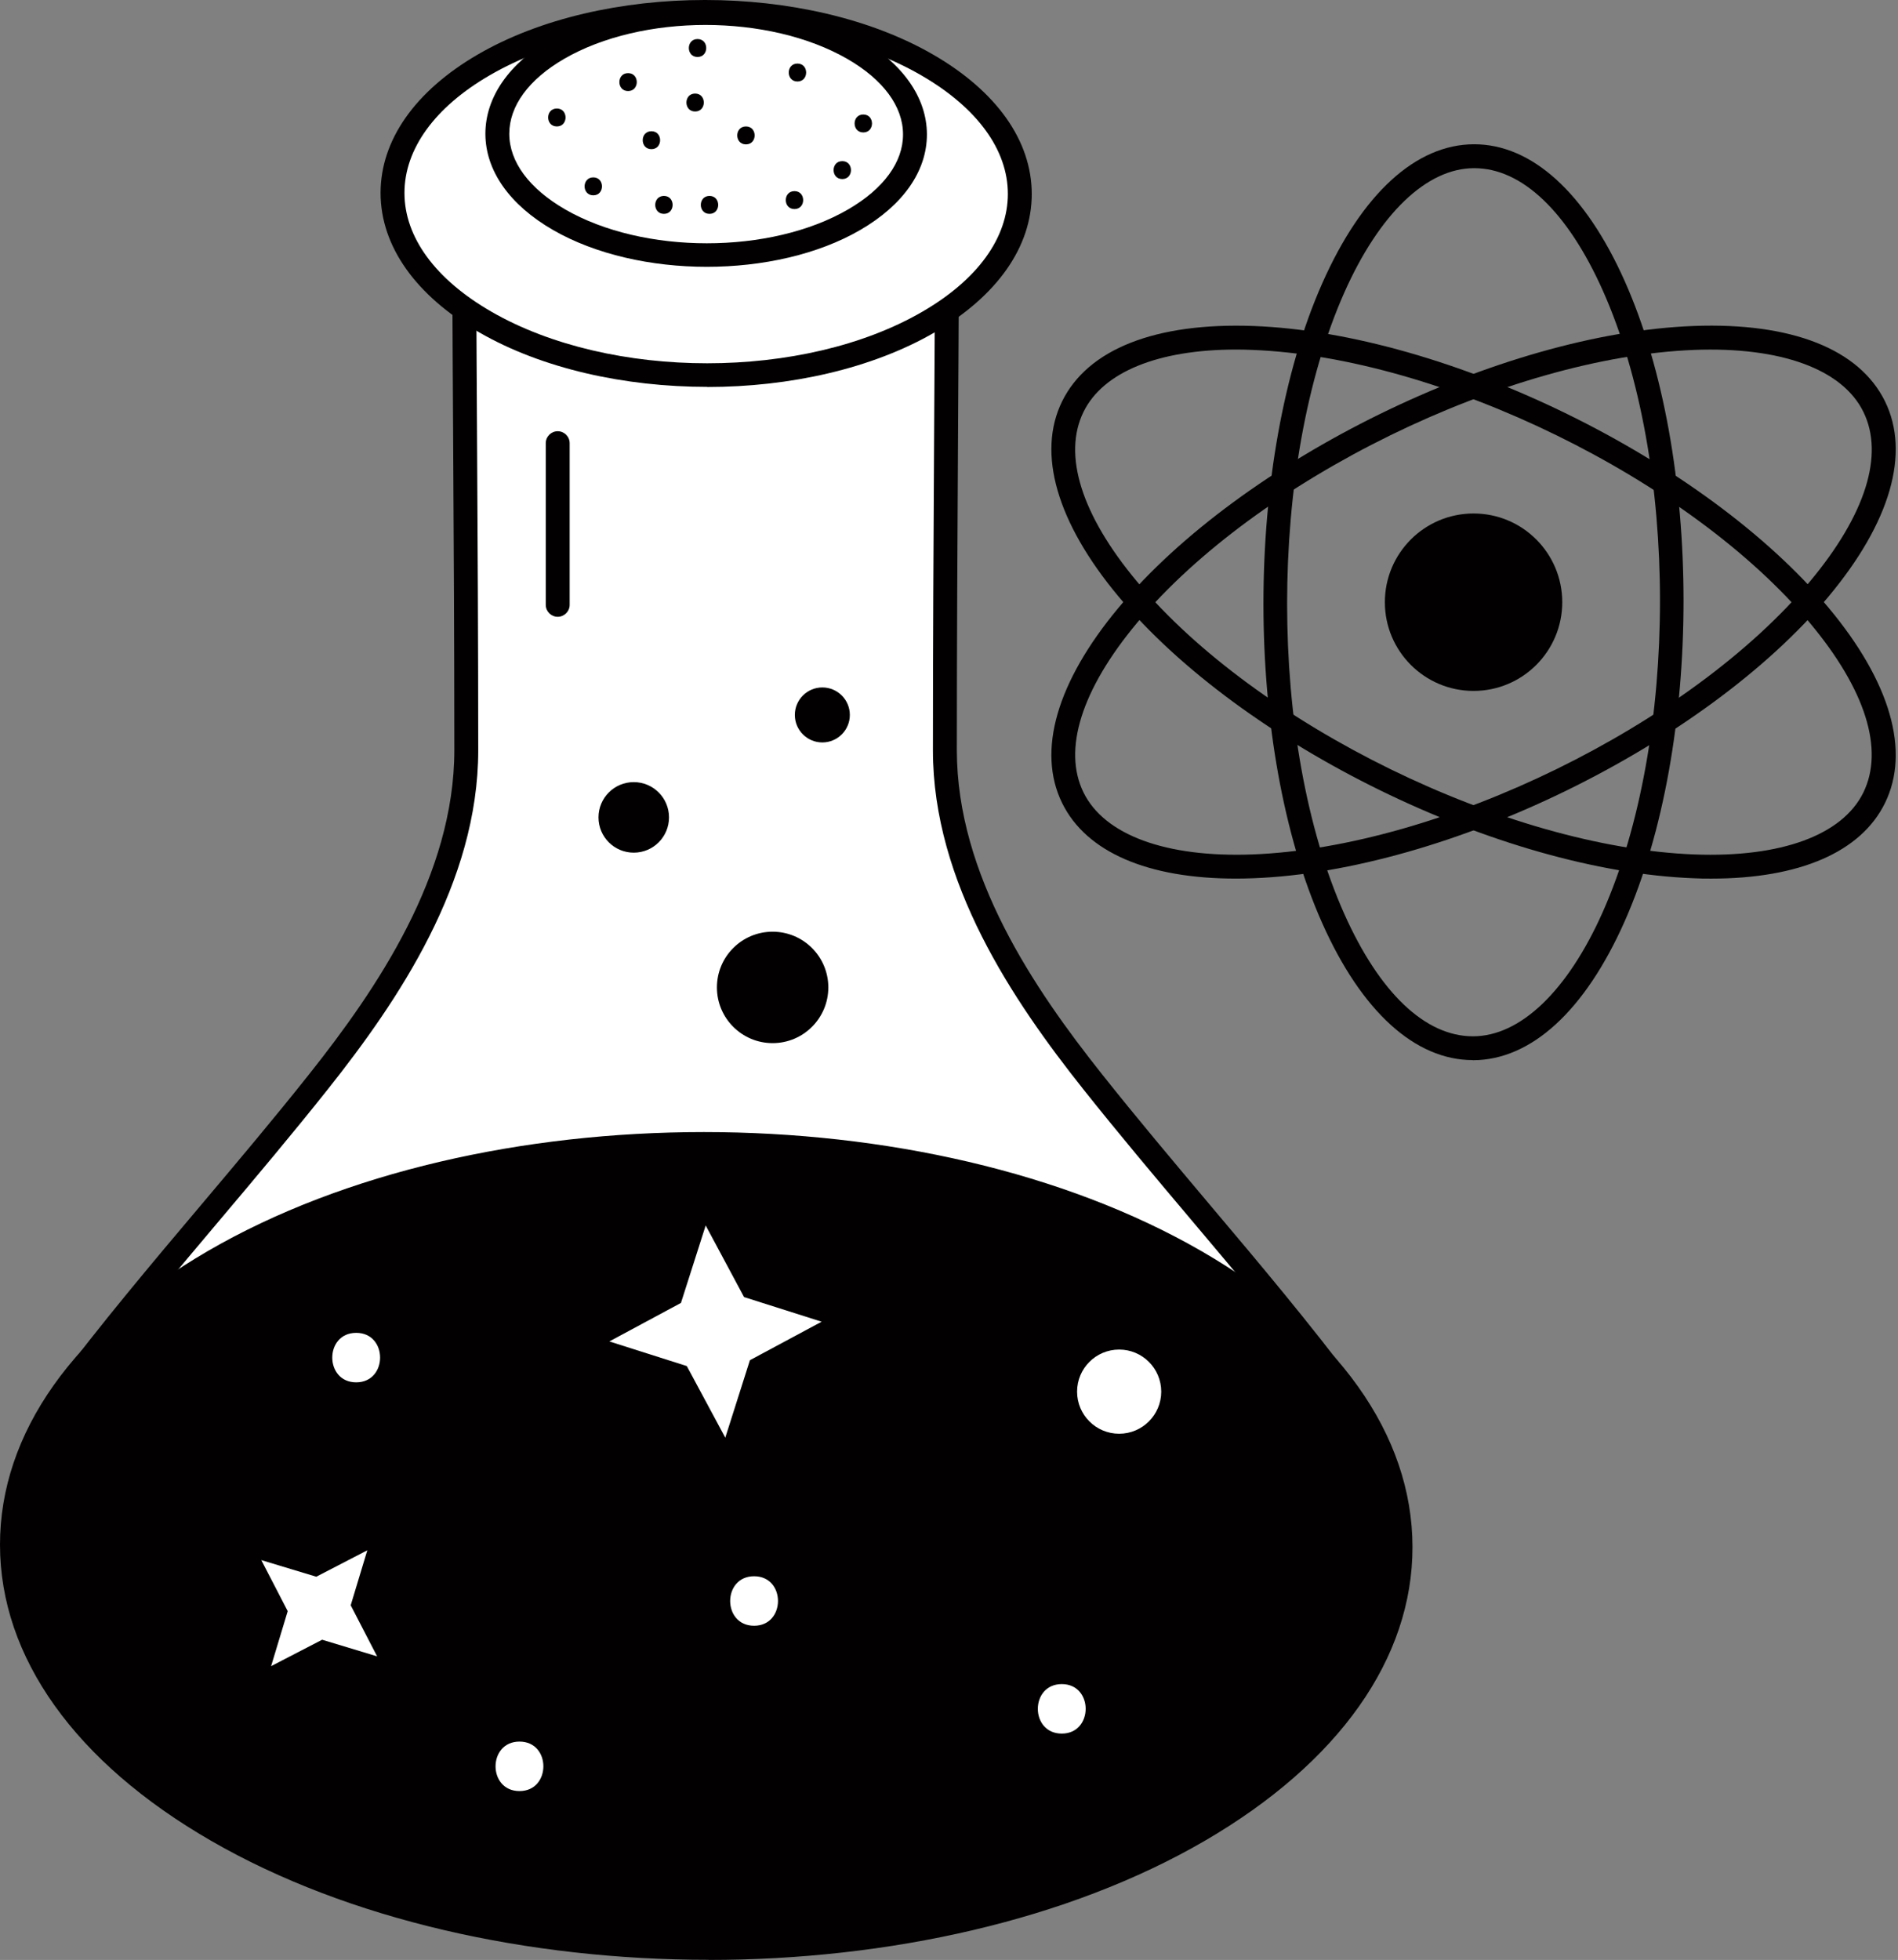
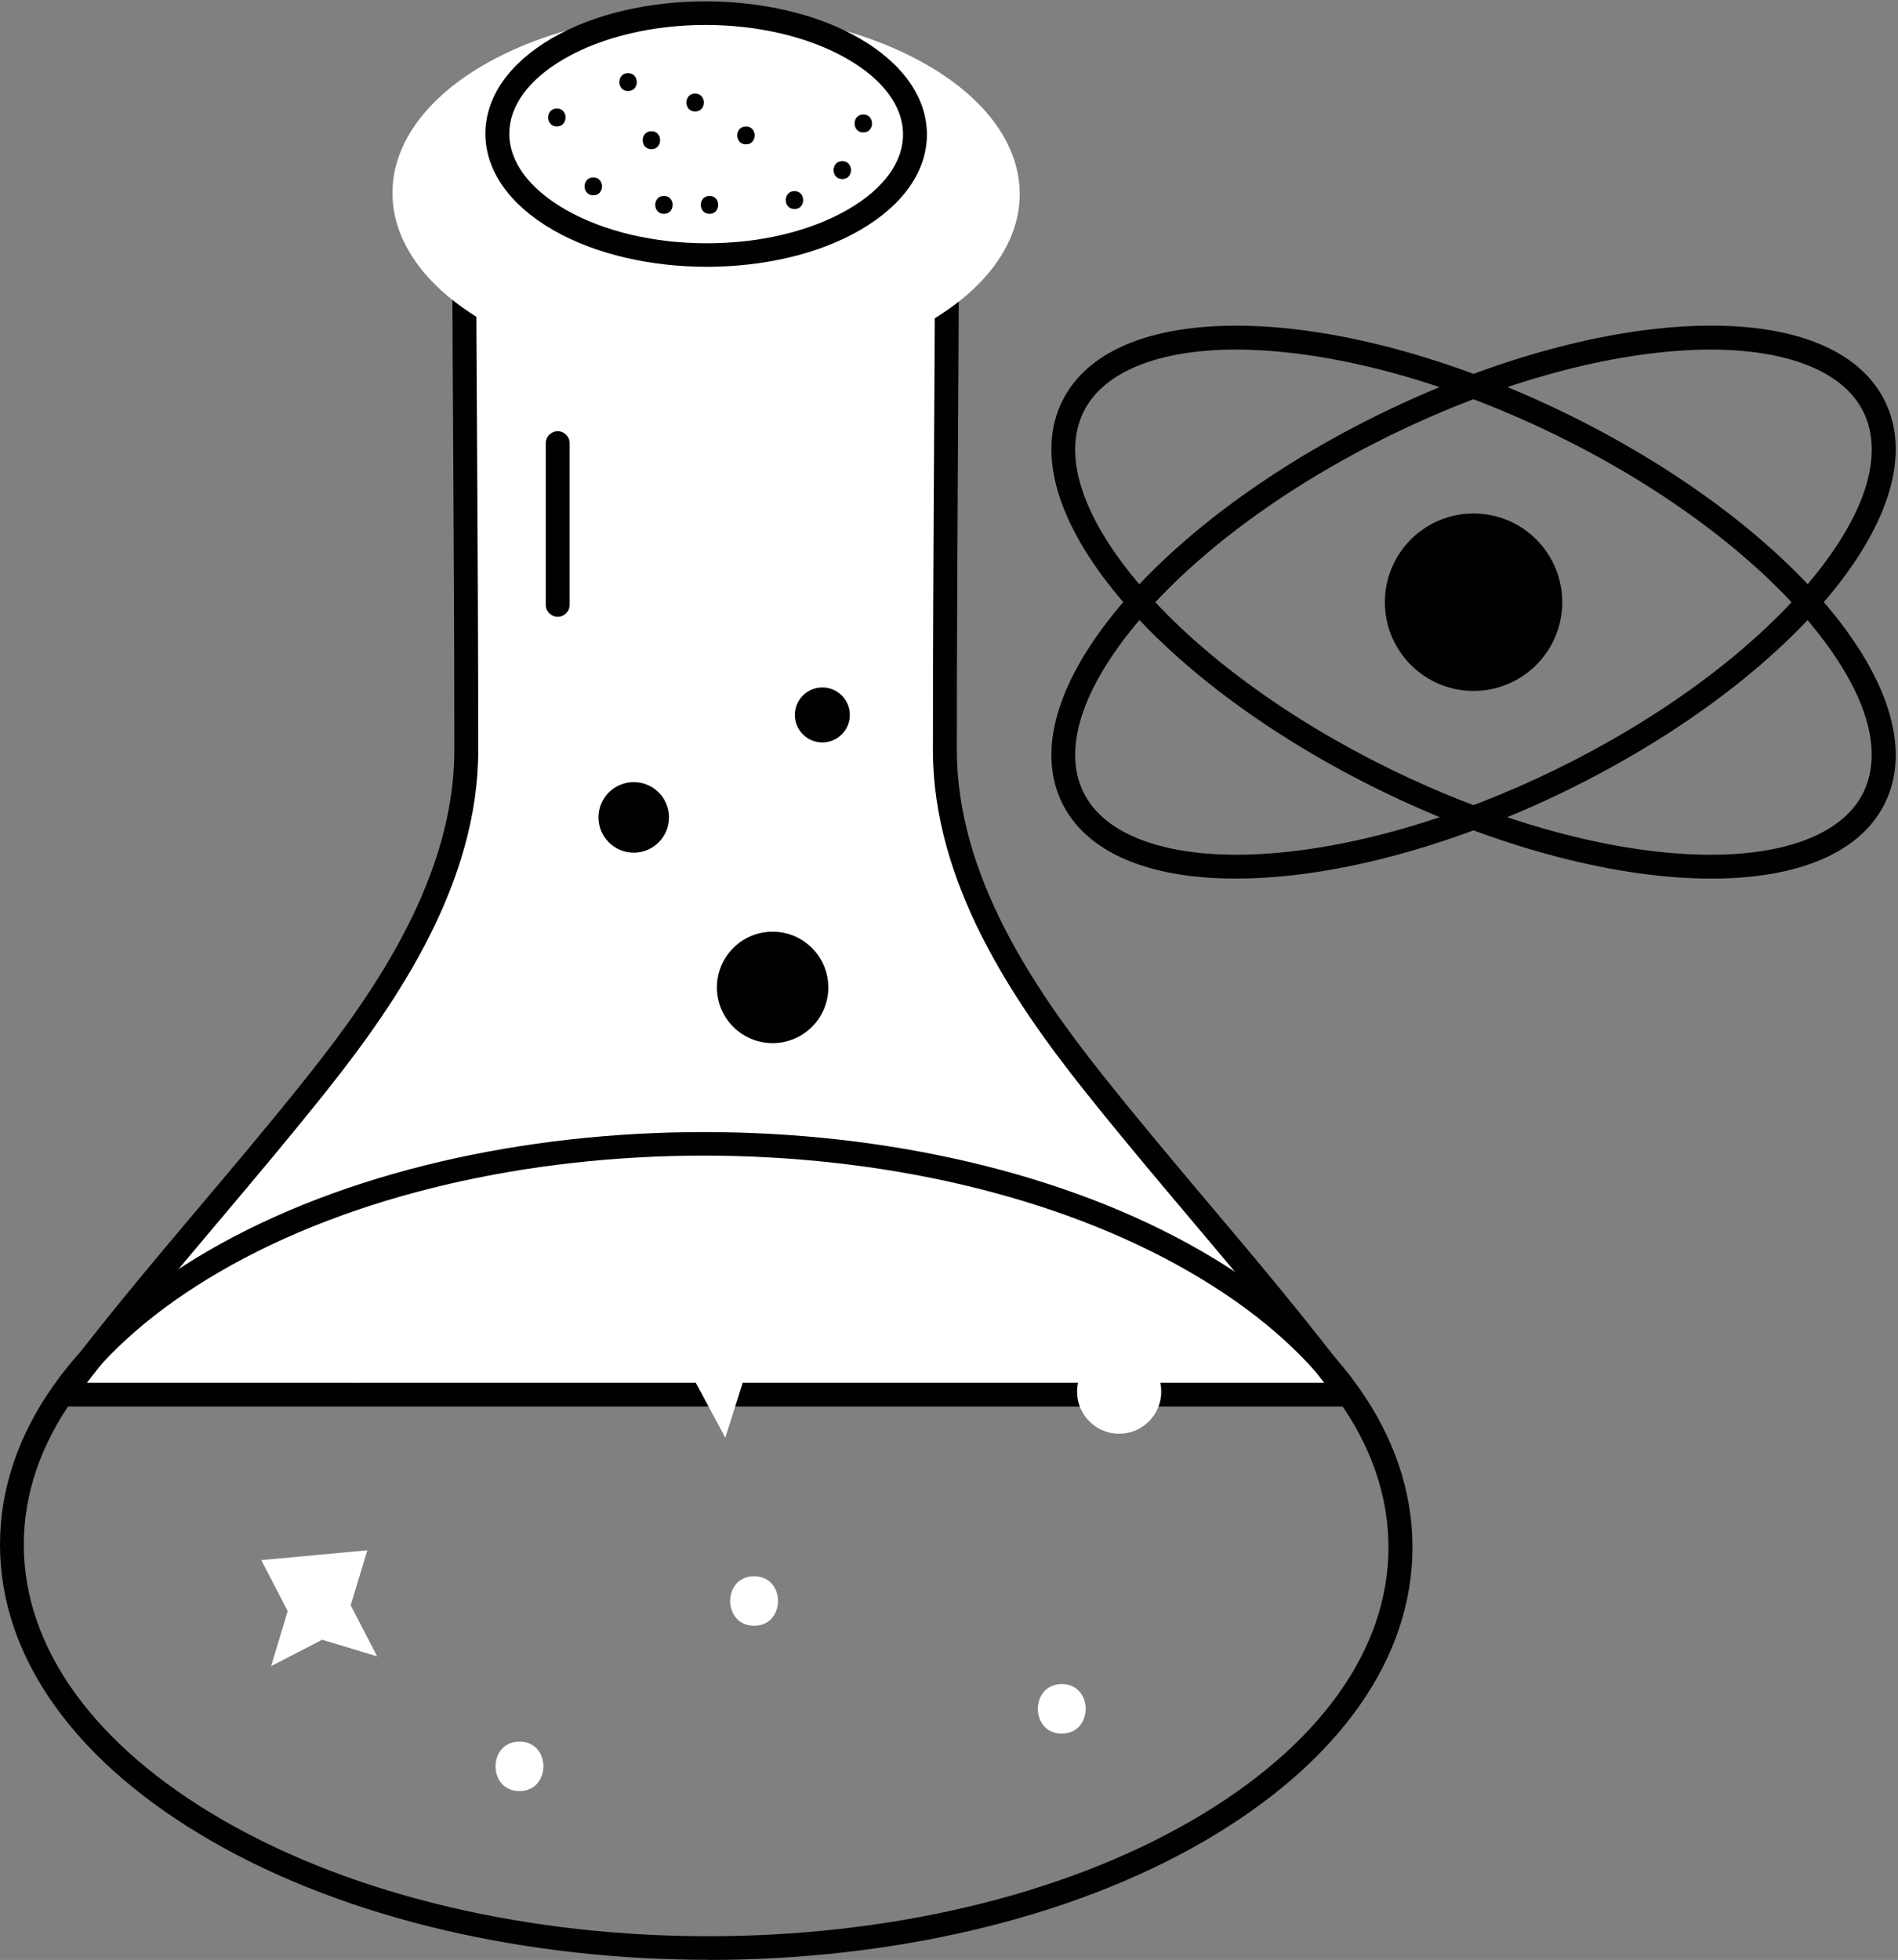
<svg xmlns="http://www.w3.org/2000/svg" width="309" height="319" viewBox="0 0 309 319">
  <rect x="0" y="0" width="309" height="319" fill="#808080" stroke="none" />
  <path d="M75.559 44.85C75.676 70.595 75.89 96.34 75.89 122.066C75.89 142.402 64.058 160.636 51.857 175.989C38.177 193.231 23.446 209.305 10.213 226.955H219.445C206.232 209.285 191.481 193.231 177.801 175.989C165.6 160.616 153.768 142.402 153.768 122.066C153.768 96.321 153.982 70.576 154.099 44.85" fill="white" />
  <path d="M219.468 228.921H10.236C9.496 228.921 8.835 228.512 8.504 227.851C8.173 227.189 8.251 226.411 8.679 225.807C16.424 215.455 24.811 205.511 32.926 195.898C38.705 189.048 44.679 181.964 50.362 174.803C61.357 160.948 73.967 142.441 73.967 122.086C73.967 105.059 73.869 87.72 73.772 70.985C73.714 62.286 73.675 53.588 73.636 44.87C73.636 43.8 74.492 42.924 75.582 42.924C76.652 42.924 77.528 43.78 77.528 44.87C77.567 53.568 77.606 62.267 77.664 70.965C77.761 87.72 77.859 105.059 77.859 122.106C77.859 143.667 64.801 162.894 53.417 177.236C47.696 184.436 41.702 191.558 35.903 198.427C28.645 207.029 21.172 215.902 14.166 225.048H215.576C208.57 215.902 201.098 207.029 193.839 198.427C188.04 191.558 182.046 184.436 176.325 177.236C164.941 162.894 151.884 143.667 151.884 122.106C151.884 105.059 151.981 87.74 152.078 70.965C152.137 62.267 152.176 53.568 152.215 44.87C152.215 43.8 153.129 42.963 154.161 42.924C155.231 42.924 156.107 43.8 156.107 44.87C156.068 53.568 156.029 62.267 155.97 70.985C155.873 87.74 155.776 105.059 155.776 122.086C155.776 142.461 168.386 160.967 179.381 174.803C185.063 181.964 191.037 189.048 196.817 195.917C204.931 205.53 213.318 215.474 221.044 225.827C221.492 226.411 221.55 227.208 221.219 227.87C220.888 228.532 220.207 228.94 219.487 228.94L219.468 228.921Z" fill="#020000" />
-   <path d="M194.635 205.334C150.344 179.764 78.771 179.764 34.772 205.334C-9.227 230.904 -8.993 272.353 35.298 297.924C79.588 323.494 151.161 323.494 195.141 297.924C239.139 272.353 238.906 230.904 194.615 205.334" fill="#020000" />
  <path d="M115.358 318.978C86.051 318.978 56.725 312.518 34.347 299.596C12.221 286.831 0.019 269.725 2.36174e-05 251.453C-0.019 233.296 11.987 216.328 33.802 203.64C78.267 177.797 150.853 177.797 195.61 203.64C217.736 216.405 229.937 233.511 229.957 251.783C229.976 269.939 217.97 286.908 196.136 299.616C173.913 312.537 144.645 318.998 115.358 318.998V318.978ZM114.599 188.091C86.013 188.091 57.446 194.396 35.748 207.006C15.179 218.955 3.853 234.756 3.873 251.453C3.892 268.285 15.412 284.184 36.273 296.23C79.96 321.45 150.794 321.45 194.17 296.23C214.759 284.262 226.084 268.48 226.045 251.783C226.026 234.951 214.525 219.052 193.645 207.006C171.811 194.396 143.166 188.091 114.58 188.091H114.599Z" fill="#020000" />
  <path d="M150.944 10.584C130.939 -0.975 98.617 -0.956 78.728 10.584C58.86 22.143 58.957 40.863 78.962 52.403C98.967 63.962 131.289 63.943 151.177 52.403C171.046 40.844 170.949 22.124 150.944 10.584Z" fill="white" />
-   <path d="M115.141 62.967C101.713 62.967 88.267 60.009 78.011 54.093C67.678 48.119 61.977 40.082 61.957 31.423C61.957 22.822 67.561 14.823 77.758 8.888C98.133 -2.963 131.409 -2.963 151.92 8.888C162.253 14.862 167.955 22.899 167.974 31.559C167.974 40.16 162.37 48.158 152.173 54.093C141.976 60.009 128.568 62.987 115.141 62.987V62.967ZM114.81 3.848C102.083 3.848 89.395 6.65 79.724 12.255C70.772 17.451 65.849 24.262 65.849 31.403C65.849 38.603 70.87 45.453 79.957 50.707C99.398 61.936 130.903 61.936 150.207 50.707C159.159 45.512 164.082 38.701 164.082 31.559C164.082 24.359 159.062 17.509 149.974 12.255C140.263 6.65 127.517 3.848 114.79 3.848H114.81Z" fill="#020000" />
  <path d="M138.94 7.896C125.629 0.209 104.087 0.209 90.855 7.896C77.622 15.582 77.7 28.056 91.01 35.743C104.34 43.429 125.863 43.429 139.096 35.743C152.328 28.056 152.27 15.582 138.94 7.896Z" fill="white" />
  <path d="M115.081 43.428C106.032 43.428 96.963 41.424 90.036 37.435C82.952 33.348 79.041 27.783 79.022 21.789C79.022 15.815 82.874 10.288 89.861 6.221C103.619 -1.777 126.056 -1.777 139.892 6.221C146.975 10.308 150.887 15.873 150.906 21.867C150.906 27.841 147.053 33.368 140.047 37.435C133.178 41.424 124.129 43.428 115.061 43.428H115.081ZM114.866 4.061C106.518 4.061 98.17 5.91 91.826 9.588C86.066 12.935 82.913 17.255 82.913 21.77C82.913 26.323 86.144 30.682 91.982 34.068C104.747 41.443 125.433 41.443 138.102 34.068C143.862 30.721 147.034 26.381 147.014 21.867C147.014 17.313 143.784 12.954 137.946 9.588C131.563 5.91 123.195 4.061 114.847 4.061H114.866Z" fill="#020000" />
  <path d="M125.785 169.781C130.793 169.781 134.853 165.721 134.853 160.713C134.853 155.704 130.793 151.645 125.785 151.645C120.777 151.645 116.717 155.704 116.717 160.713C116.717 165.721 120.777 169.781 125.785 169.781Z" fill="#020000" />
  <path d="M103.176 138.78C106.347 138.78 108.917 136.21 108.917 133.04C108.917 129.869 106.347 127.299 103.176 127.299C100.006 127.299 97.436 129.869 97.436 133.04C97.436 136.21 100.006 138.78 103.176 138.78Z" fill="#020000" />
  <path d="M133.88 120.84C136.352 120.84 138.356 118.836 138.356 116.364C138.356 113.893 136.352 111.889 133.88 111.889C131.408 111.889 129.404 113.893 129.404 116.364C129.404 118.836 131.408 120.84 133.88 120.84Z" fill="#020000" />
  <path d="M99.203 218.333L111.813 222.342L118.079 233.998L122.088 221.388L133.764 215.122L121.134 211.113L114.888 199.457L110.86 212.067L99.203 218.333Z" fill="white" />
-   <path d="M42.539 253.924L46.84 262.233L44.135 271.185L52.444 266.884L61.396 269.589L57.095 261.28L59.8 252.328L51.491 256.629L42.539 253.924Z" fill="white" />
+   <path d="M42.539 253.924L46.84 262.233L44.135 271.185L52.444 266.884L61.396 269.589L57.095 261.28L59.8 252.328L42.539 253.924Z" fill="white" />
  <path d="M172.86 282.162C178.036 282.162 178.055 274.105 172.86 274.105C167.664 274.105 167.664 282.162 172.86 282.162Z" fill="white" />
  <path d="M57.991 224.992C63.167 224.992 63.186 216.936 57.991 216.936C52.795 216.936 52.795 224.992 57.991 224.992Z" fill="white" />
  <path d="M122.77 264.609C127.946 264.609 127.966 256.553 122.77 256.553C117.574 256.553 117.574 264.609 122.77 264.609Z" fill="white" />
  <path d="M84.575 291.519C89.751 291.519 89.77 283.463 84.575 283.463C79.379 283.463 79.379 291.519 84.575 291.519Z" fill="white" />
  <path d="M182.201 233.356C185.984 233.356 189.051 230.289 189.051 226.506C189.051 222.723 185.984 219.656 182.201 219.656C178.418 219.656 175.352 222.723 175.352 226.506C175.352 230.289 178.418 233.356 182.201 233.356Z" fill="white" />
  <path d="M90.797 100.389C89.727 100.389 88.852 99.513 88.852 98.443V72.133C88.852 71.063 89.727 70.188 90.797 70.188C91.868 70.188 92.743 71.063 92.743 72.133V98.443C92.743 99.513 91.868 100.389 90.797 100.389Z" fill="#020000" />
  <path d="M239.9 112.454C247.875 112.454 254.339 105.99 254.339 98.015C254.339 90.041 247.875 83.576 239.9 83.576C231.926 83.576 225.461 90.041 225.461 98.015C225.461 105.99 231.926 112.454 239.9 112.454Z" fill="#020000" />
-   <path d="M239.782 172.543C230.383 172.543 221.684 164.642 215.282 150.3C202.497 121.655 202.497 74.893 215.282 46.073C221.743 31.517 230.519 23.5 239.977 23.48H239.996C249.395 23.48 258.094 31.381 264.496 45.723C277.281 74.368 277.281 121.13 264.496 149.969C258.035 164.525 249.279 172.543 239.802 172.562H239.782V172.543ZM239.996 27.372C232.271 27.372 224.565 34.767 218.843 47.65C206.447 75.613 206.447 120.935 218.843 148.724C224.584 161.587 232.018 168.67 239.802 168.67C247.527 168.67 255.233 161.276 260.954 148.393C273.35 120.429 273.35 75.088 260.954 47.319C255.214 34.456 247.78 27.372 240.016 27.372H239.996Z" fill="#020000" />
  <path d="M201.194 143C186.833 143 176.831 138.68 172.919 130.702C168.774 122.256 172.044 110.97 182.124 98.885C202.226 74.813 244.22 54.244 275.726 53.057C291.663 52.454 302.697 56.813 306.881 65.317C311.026 73.762 307.757 85.049 297.676 97.114C277.574 121.186 235.58 141.755 204.055 142.942C203.082 142.981 202.129 143 201.194 143ZM275.803 55.003L275.881 56.949C245.329 58.117 204.6 78.043 185.101 101.395C176.072 112.215 172.978 122.023 176.403 128.989C179.808 135.917 189.849 139.595 203.899 139.069C234.471 137.902 275.181 117.975 294.679 94.623C303.709 83.804 306.803 74.015 303.359 67.029C299.953 60.082 289.912 56.424 275.842 56.949L275.765 55.003H275.803Z" fill="#020000" />
  <path d="M278.606 143.003C277.672 143.003 276.718 143.003 275.745 142.945C244.22 141.758 202.226 121.189 182.124 97.117C172.044 85.052 168.774 73.746 172.919 65.32C177.103 56.816 188.137 52.476 204.075 53.06C235.58 54.247 277.574 74.816 297.676 98.888C307.757 110.953 311.026 122.259 306.881 130.705C302.969 138.683 292.967 143.003 278.606 143.003ZM201.272 56.893C188.584 56.893 179.594 60.532 176.403 67.032C172.978 74.018 176.052 83.806 185.082 94.626C204.58 117.978 245.29 137.905 275.862 139.072C289.931 139.598 299.953 135.939 303.359 128.992C306.783 122.006 303.709 112.218 294.66 101.398C275.161 78.046 234.451 58.119 203.88 56.952C202.985 56.913 202.09 56.893 201.233 56.893H201.272Z" fill="#020000" />
  <path d="M140.549 21.556C142.436 21.556 142.436 18.637 140.549 18.637C138.661 18.637 138.661 21.556 140.549 21.556Z" fill="#020000" />
-   <path d="M129.828 13.265C131.715 13.265 131.715 10.346 129.828 10.346C127.94 10.346 127.94 13.265 129.828 13.265Z" fill="#020000" />
  <path d="M121.443 23.499C123.331 23.499 123.331 20.58 121.443 20.58C119.555 20.58 119.555 23.499 121.443 23.499Z" fill="#020000" />
  <path d="M102.254 14.821C104.141 14.821 104.141 11.902 102.254 11.902C100.366 11.902 100.366 14.821 102.254 14.821Z" fill="#020000" />
-   <path d="M113.56 9.274C115.448 9.274 115.448 6.355 113.56 6.355C111.673 6.355 111.673 9.274 113.56 9.274Z" fill="#020000" />
  <path d="M96.59 31.79C98.477 31.79 98.477 28.871 96.59 28.871C94.702 28.871 94.702 31.79 96.59 31.79Z" fill="#020000" />
  <path d="M90.658 20.581C92.546 20.581 92.546 17.662 90.658 17.662C88.77 17.662 88.77 20.581 90.658 20.581Z" fill="#020000" />
  <path d="M106.052 24.278C107.94 24.278 107.94 21.359 106.052 21.359C104.165 21.359 104.165 24.278 106.052 24.278Z" fill="#020000" />
  <path d="M108.09 34.808C109.977 34.808 109.977 31.889 108.09 31.889C106.202 31.889 106.202 34.808 108.09 34.808Z" fill="#020000" />
  <path d="M129.343 34.028C131.231 34.028 131.231 31.109 129.343 31.109C127.456 31.109 127.456 34.028 129.343 34.028Z" fill="#020000" />
  <path d="M113.168 18.148C115.055 18.148 115.055 15.229 113.168 15.229C111.28 15.229 111.28 18.148 113.168 18.148Z" fill="#020000" />
  <path d="M137.127 29.145C139.014 29.145 139.014 26.227 137.127 26.227C135.239 26.227 135.239 29.145 137.127 29.145Z" fill="#020000" />
  <path d="M115.509 34.808C117.397 34.808 117.397 31.889 115.509 31.889C113.622 31.889 113.622 34.808 115.509 34.808Z" fill="#020000" />
</svg>